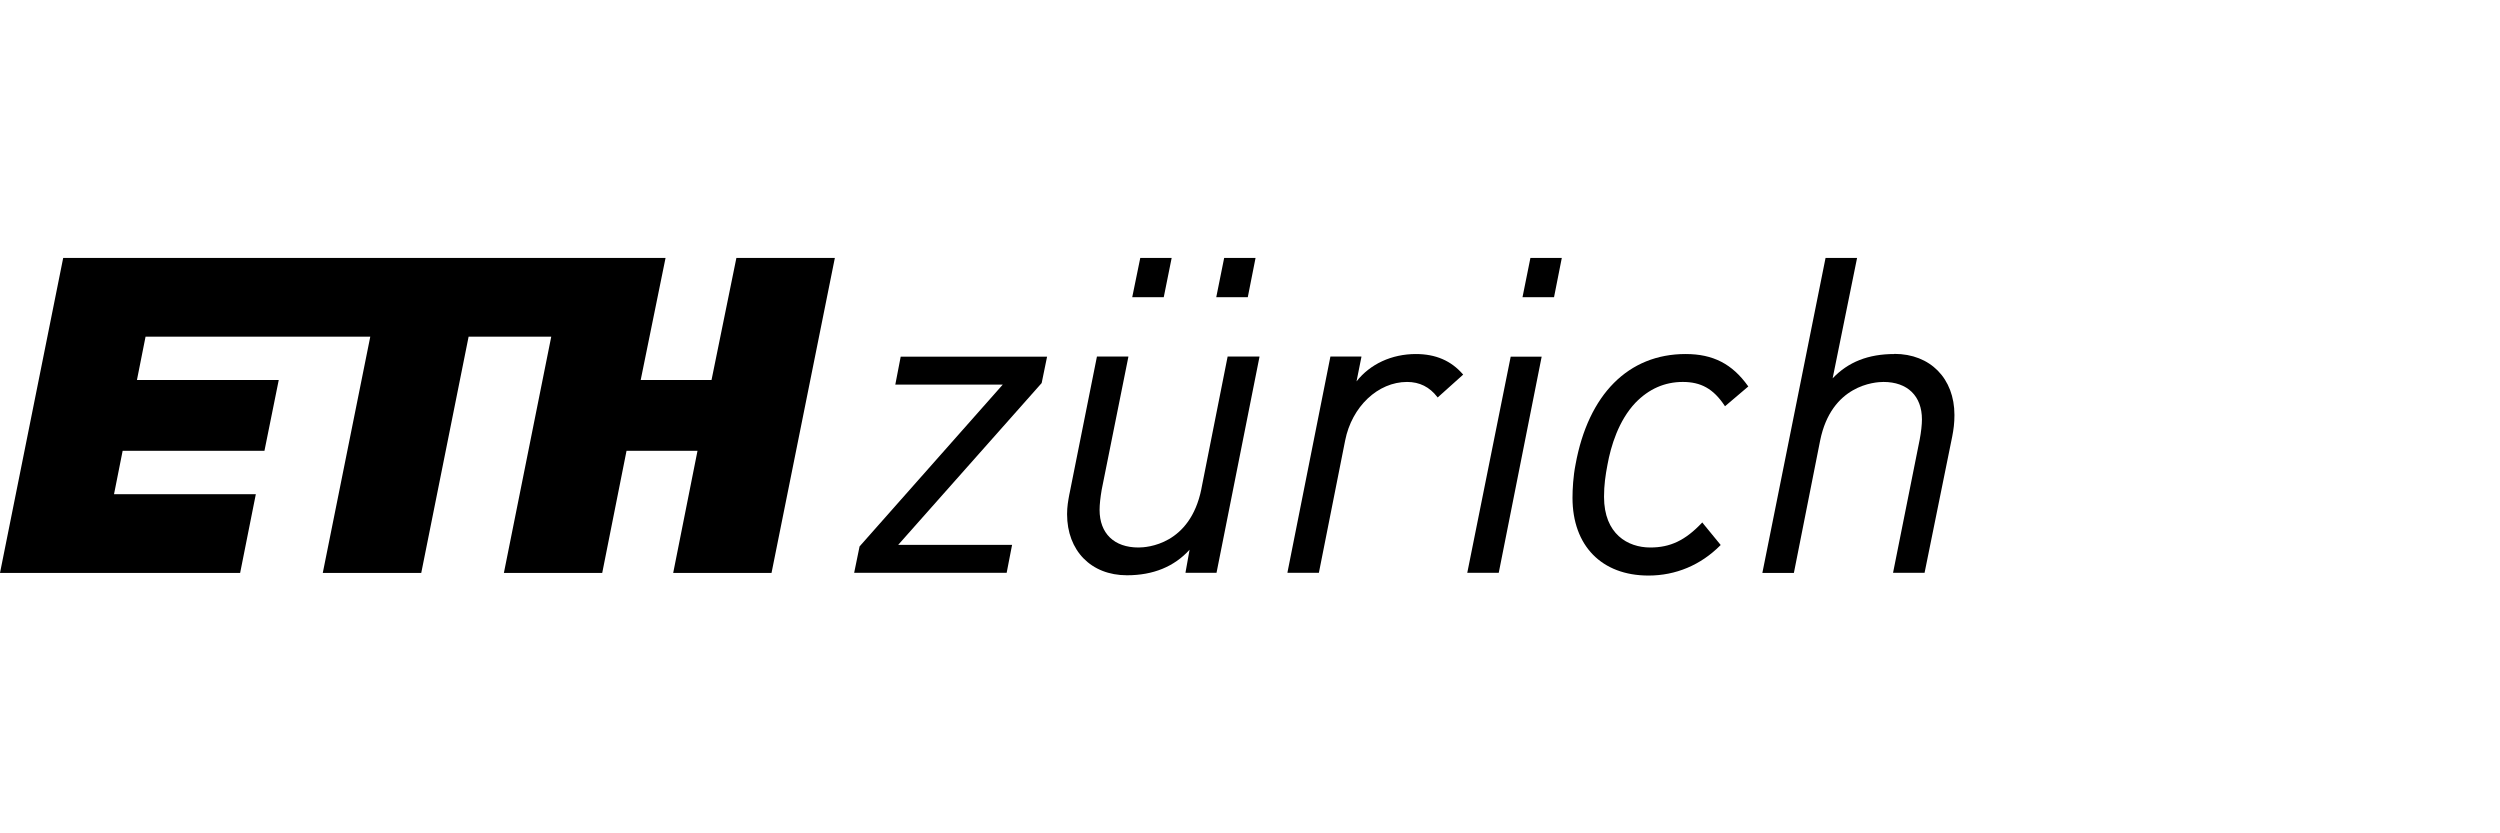
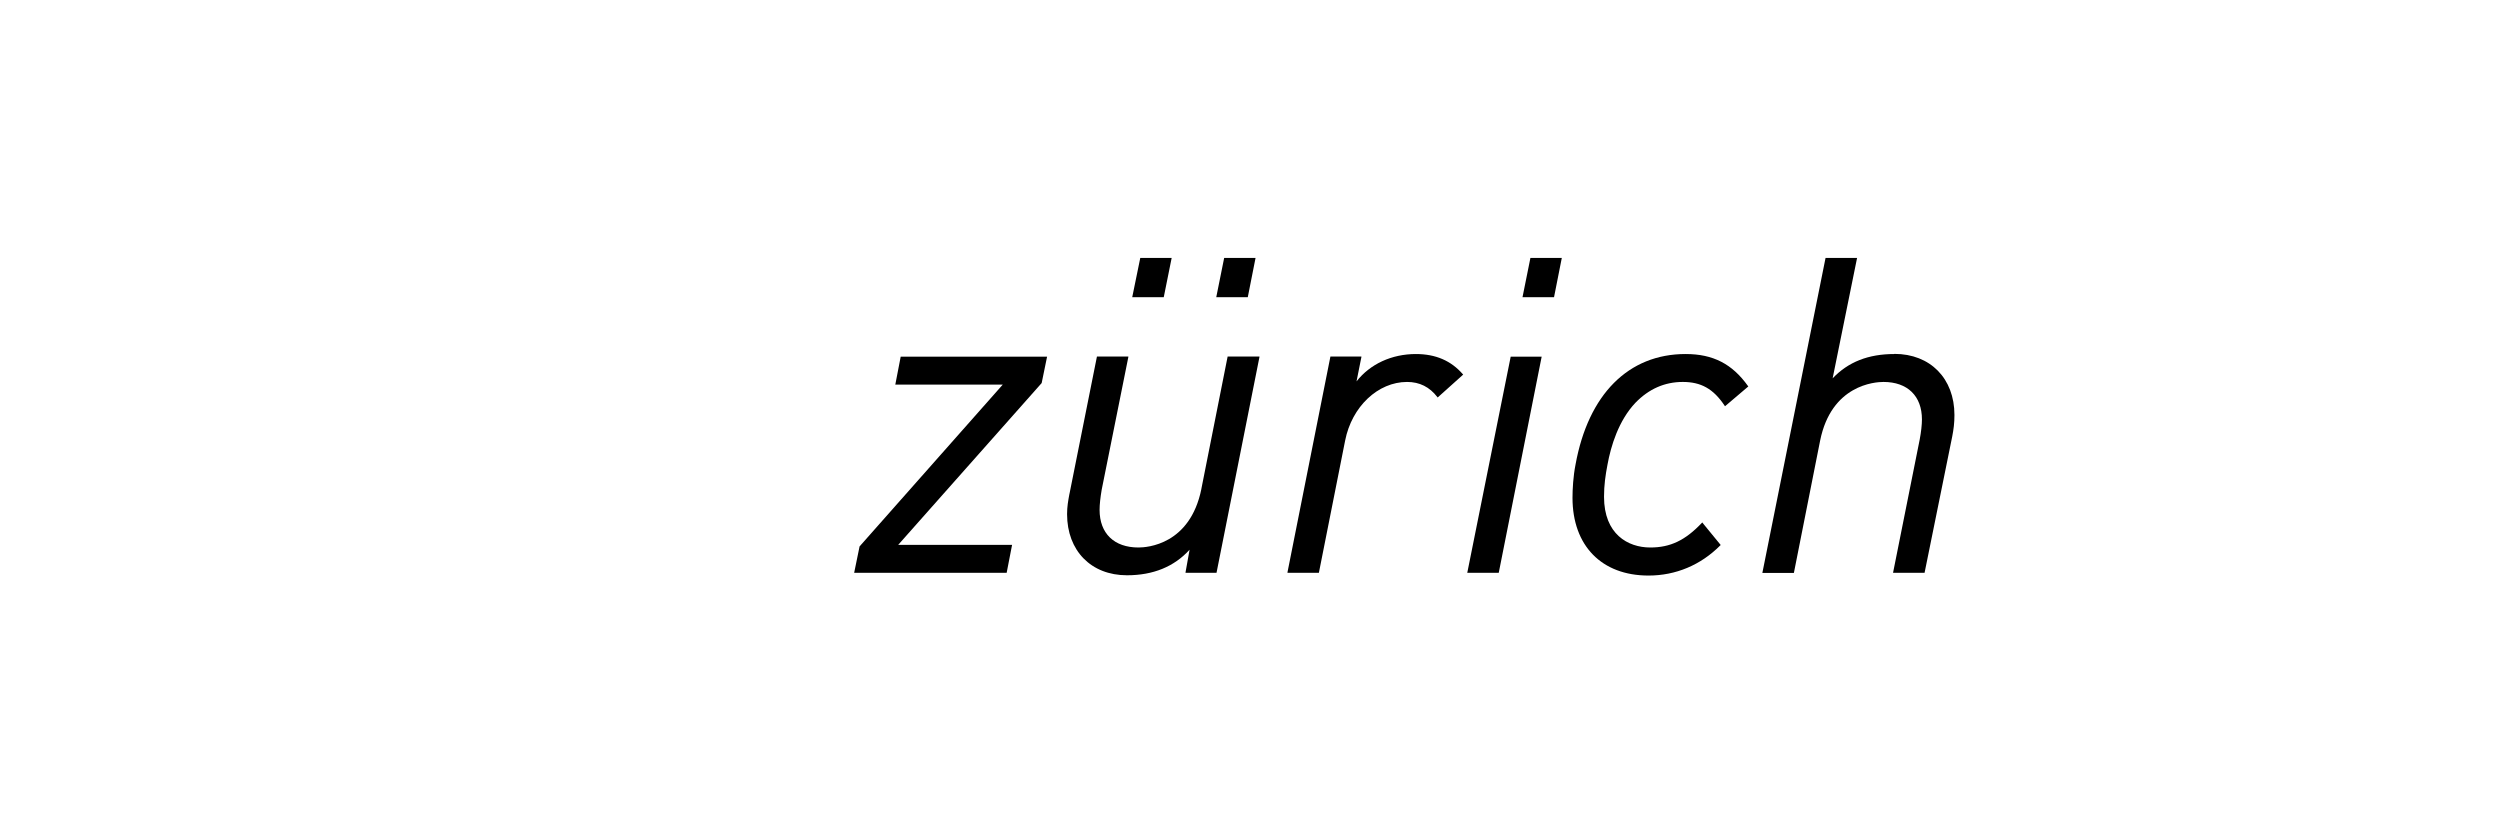
<svg xmlns="http://www.w3.org/2000/svg" id="Layer_2" viewBox="0 0 180 60">
  <defs>
    <style>      .cls-1 {        fill: #fff;      }    </style>
  </defs>
  <g id="ETH">
-     <rect class="cls-1" width="180" height="60" />
    <g>
      <g>
        <path d="M86.5,35.2c-.81,4.02-3.91,4.22-4.53,4.22-1.75,0-2.8-1.01-2.8-2.71,0-.39.06-.91.15-1.44l1.92-9.56v-.04s-2.26,0-2.26,0l-1.96,9.8-.03.14c-.08.44-.16.86-.16,1.41,0,2.63,1.73,4.4,4.31,4.4,1.89,0,3.4-.62,4.51-1.84l-.29,1.62v.04s2.23,0,2.23,0l3.09-15.53v-.04s-2.29,0-2.29,0l-1.89,9.52Z" />
        <path d="M101.95,25.49c-1.75,0-3.3.72-4.28,1.97l.35-1.75v-.04s-2.23,0-2.23,0l-3.09,15.53v.04s2.26,0,2.26,0l1.89-9.52c.48-2.44,2.36-4.22,4.46-4.22.9,0,1.62.36,2.18,1.09l.02.03,1.84-1.65-.02-.02c-.85-.98-1.96-1.46-3.39-1.46Z" />
        <polygon points="64.47 27.65 64.46 27.69 72.2 27.69 61.9 39.33 61.89 39.34 61.5 41.24 72.48 41.24 72.87 39.23 64.67 39.23 75 27.58 75 27.58 75.39 25.68 64.85 25.68 64.47 27.65" />
        <polygon points="105.65 41.21 105.64 41.24 107.91 41.24 111 25.68 108.77 25.68 105.65 41.21" />
        <path d="M136.39,25.49c-1.87,0-3.32.57-4.44,1.75l1.76-8.67h-2.27l-4.55,22.68h2.27l1.89-9.53c.81-4.01,3.94-4.22,4.56-4.22,1.73,0,2.77,1.01,2.77,2.7,0,.38-.06.91-.16,1.44l-1.92,9.6h2.27l1.99-9.81c.1-.52.16-.96.16-1.55,0-2.63-1.74-4.4-4.32-4.4Z" />
        <path d="M121.36,25.49c-4.11,0-7,2.9-7.92,7.95-.17.85-.22,1.79-.22,2.4,0,3.45,2.1,5.6,5.47,5.6,1.96,0,3.76-.75,5.18-2.18l.02-.02-1.31-1.6-.02-.03-.02.03c-1.2,1.27-2.28,1.78-3.72,1.78-1.61,0-3.33-.96-3.33-3.65,0-.84.1-1.54.25-2.32.24-1.32.79-3.16,2.01-4.45.97-1,2.11-1.5,3.41-1.5s2.2.48,3.02,1.72l.02.03,1.66-1.41.02-.02-.02-.02c-1.14-1.6-2.52-2.31-4.49-2.31Z" />
        <polygon points="109.62 21.4 111.89 21.4 112.45 18.57 110.19 18.57 109.62 21.4" />
        <polygon points="87.57 21.4 89.84 21.4 90.4 18.57 88.14 18.57 87.57 21.4" />
        <polygon points="81.52 21.4 83.79 21.4 84.36 18.57 82.1 18.57 81.52 21.4" />
      </g>
-       <polygon points="51.23 27.36 46.13 27.36 47.92 18.57 4.55 18.57 0 41.25 17.29 41.25 18.42 35.58 8.21 35.58 8.83 32.46 19.04 32.46 20.07 27.36 9.86 27.36 10.48 24.24 26.66 24.24 23.24 41.25 30.33 41.25 33.74 24.24 39.69 24.24 36.28 41.25 43.36 41.25 45.11 32.46 50.22 32.46 48.47 41.25 55.55 41.25 60.11 18.57 53.02 18.57 51.23 27.36" />
    </g>
  </g>
</svg>